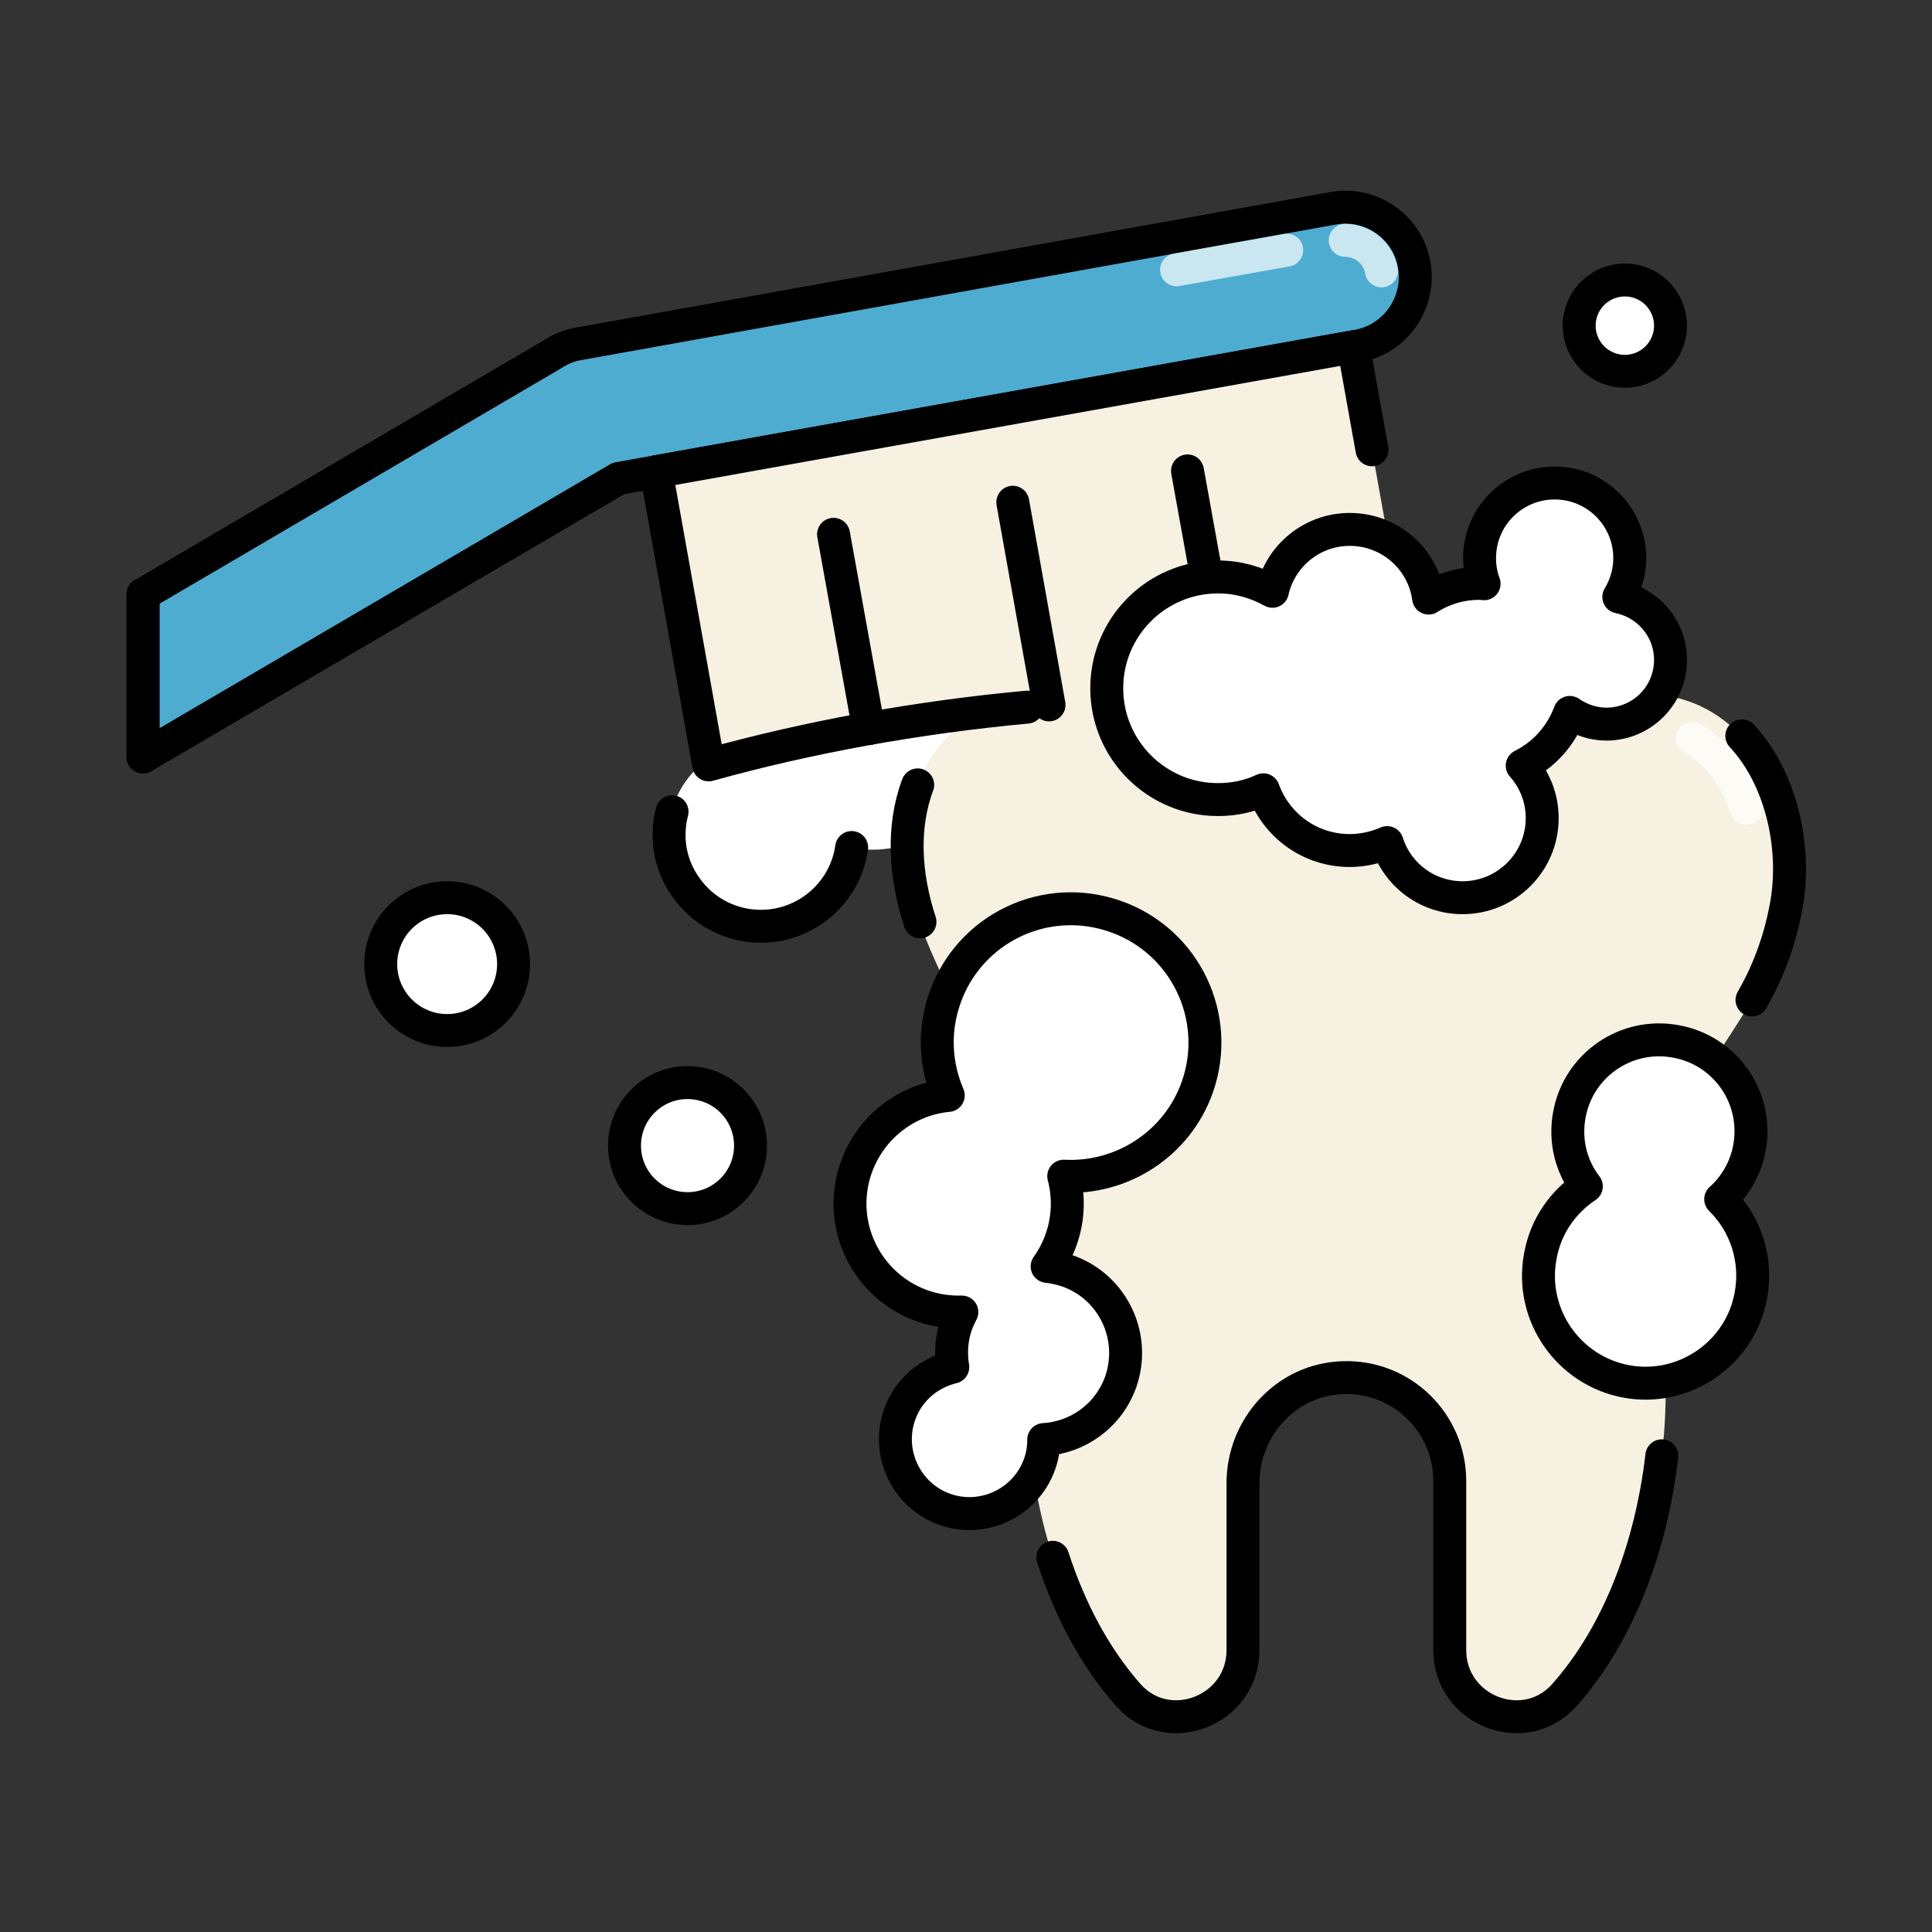
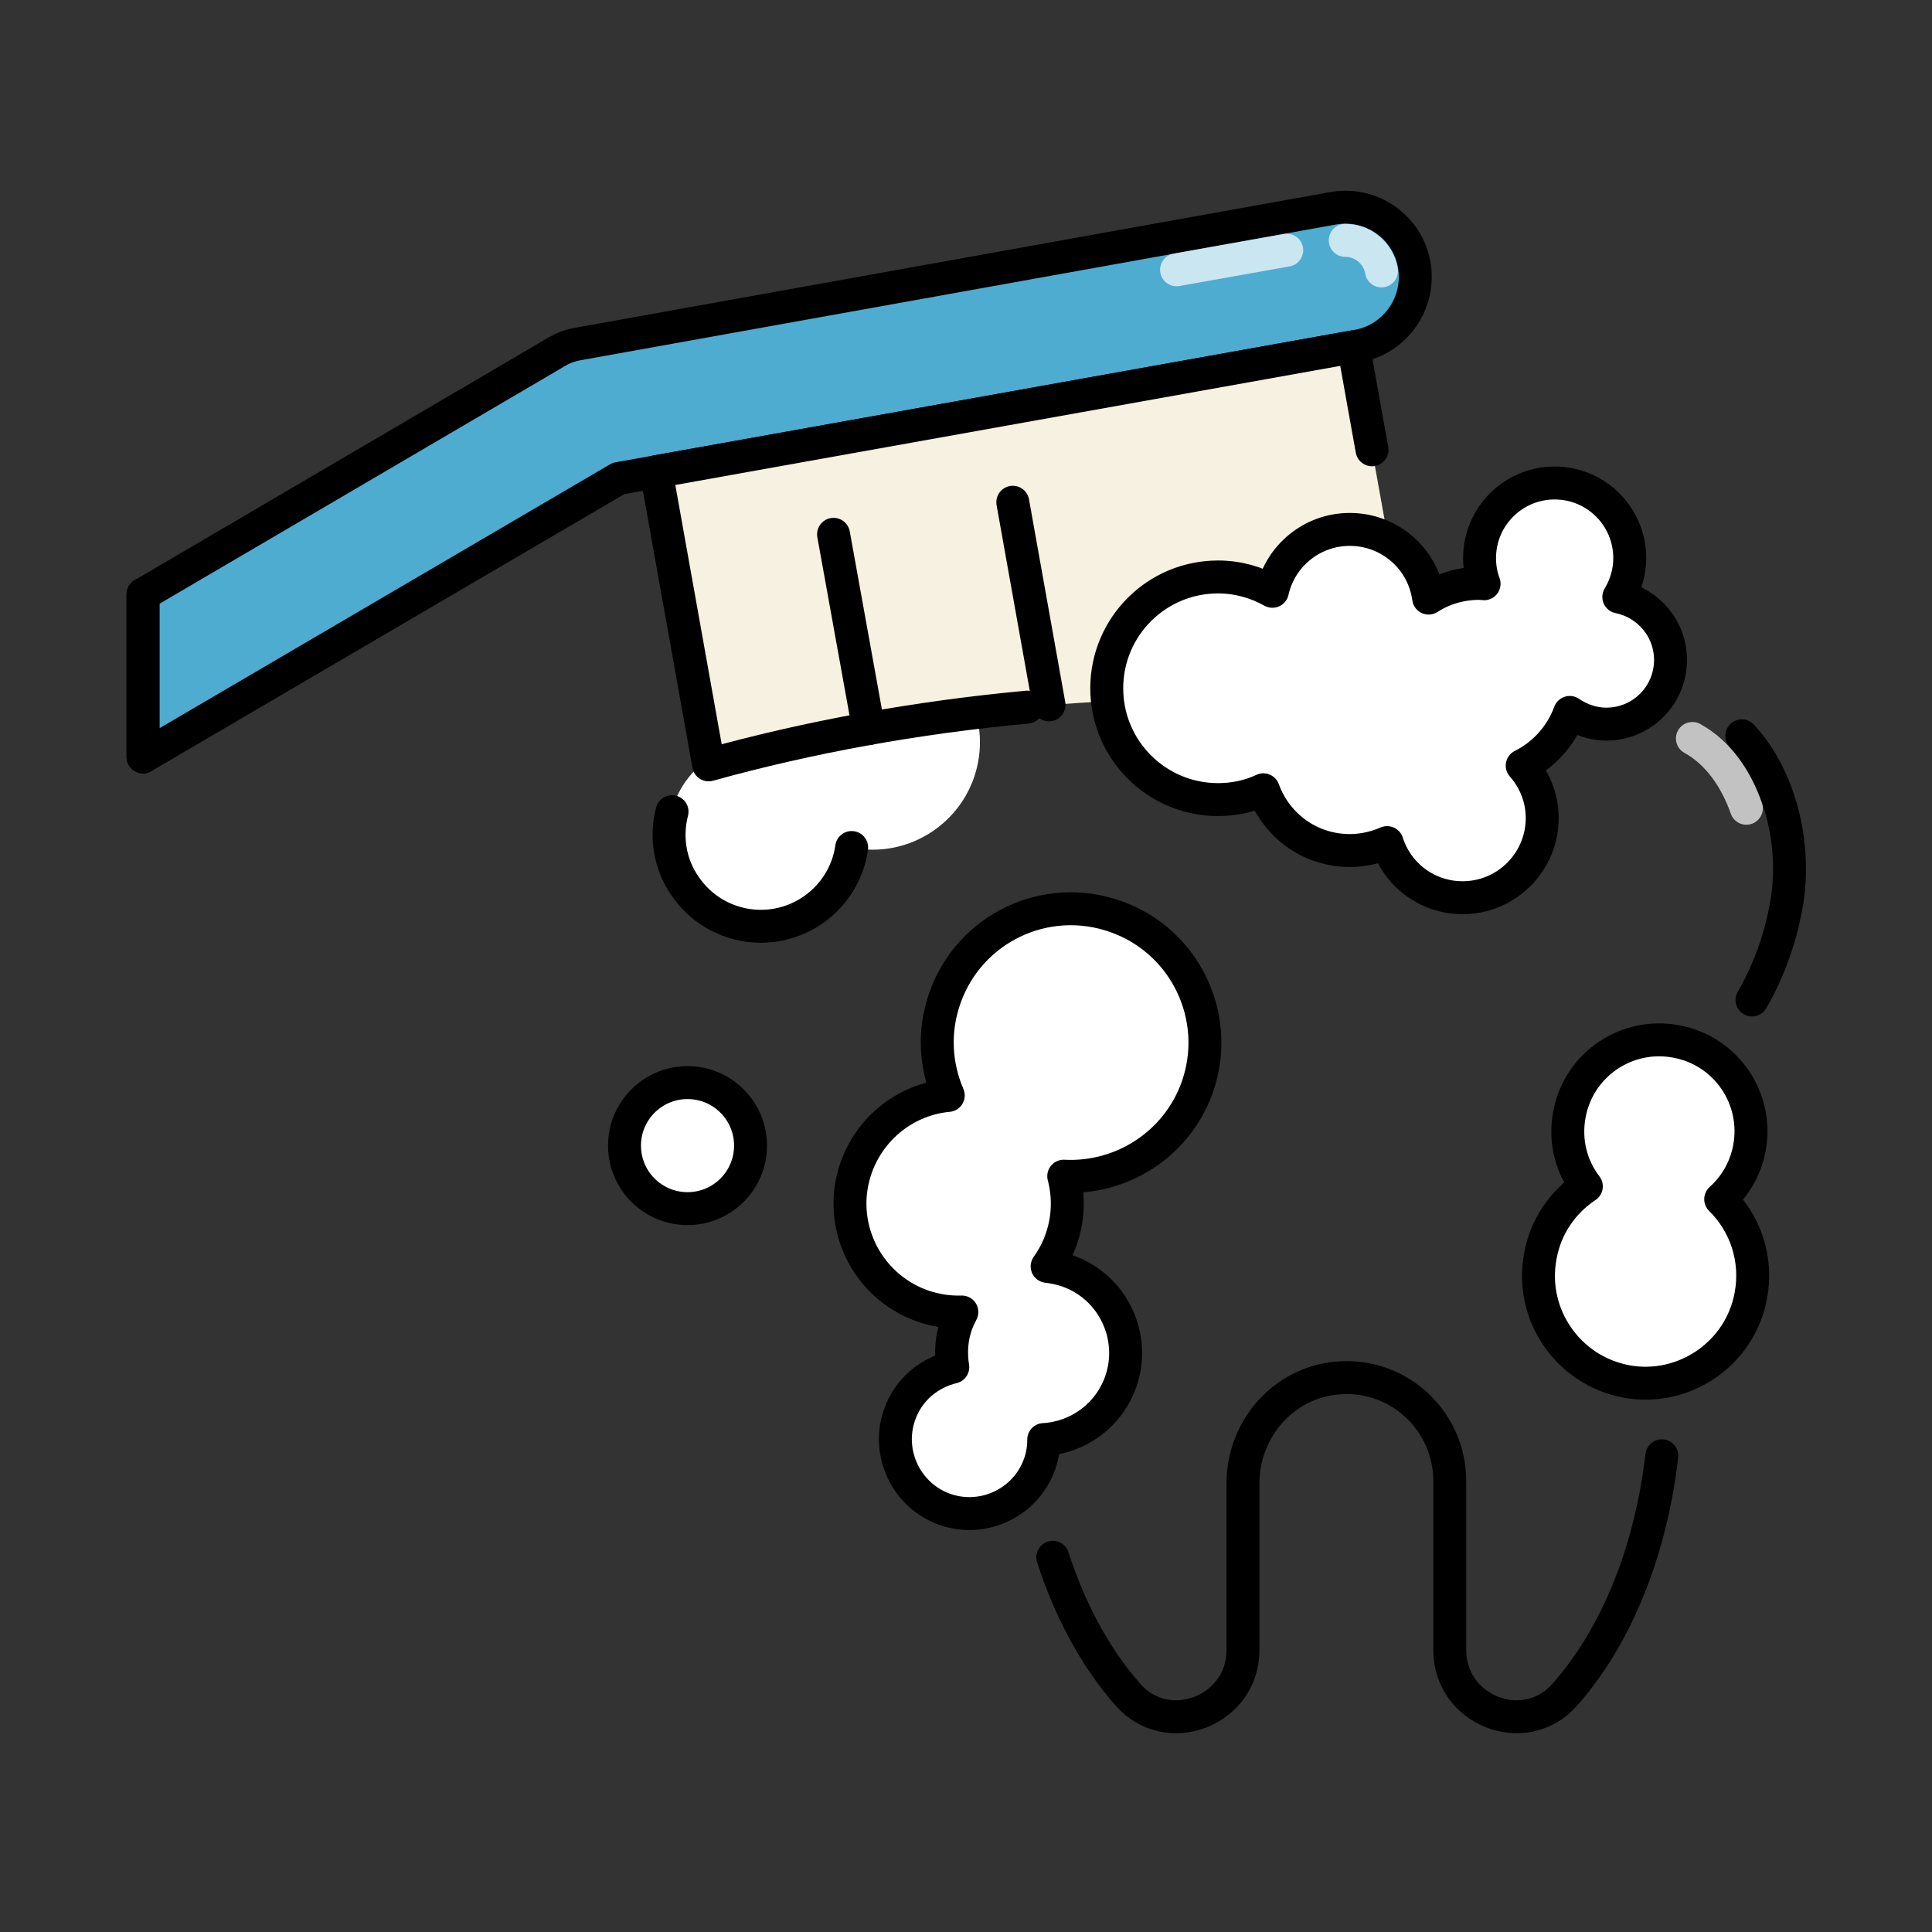
<svg xmlns="http://www.w3.org/2000/svg" version="1.1" id="Layer_1" x="0px" y="0px" viewBox="0 0 512 512" enable-background="new 0 0 512 512" xml:space="preserve">
  <rect x="0" y="0" width="512" height="512" fill="#333333" stroke="none" />
  <g>
    <path fill="#FFFFFF" d="M215.1,173.2c-8.1,5.6-12.4,14.6-12.4,23.7c-5.1-0.3-10.4,1.1-14.9,4.2c-11.1,7.6-13.9,22.7-6.3,33.8   c7.6,11.1,22.7,13.9,33.8,6.3c5.8-4,9.4-10.1,10.3-16.6c7.3,1.5,15.1,0.1,21.7-4.4c13-8.9,16.3-26.6,7.4-39.6   C245.8,167.6,228.1,164.3,215.1,173.2z" />
    <path fill="none" stroke="#000000" stroke-width="8.727" stroke-linecap="round" stroke-linejoin="round" stroke-miterlimit="10" d="   M178.1,215.1c-1.7,6.6-0.7,13.8,3.5,19.8c7.6,11.1,22.7,13.9,33.8,6.3c5.8-4,9.4-10.1,10.3-16.6" />
    <path fill="none" stroke="#000000" stroke-width="8.727" stroke-linecap="round" stroke-linejoin="round" stroke-miterlimit="10" d="   M254.7,180.6c-8.9-13-26.6-16.3-39.6-7.4c-8.1,5.6-12.4,14.6-12.4,23.7" />
    <g>
-       <path fill="#F6F1E0" d="M262.4,283.5c5,10.3,9.4,20.9,11.1,32.2c2.4,15.6-0.6,31.5-1.2,47.2c-1.1,29.8,7,64.1,26.7,86.3    c10.6,11.9,30.4,4.1,30.4-11.9v-44.2c0-14.9,11.5-27.5,26.4-28c15.6-0.6,28.4,11.9,28.4,27.4v44.8c0,16,19.8,23.8,30.4,11.9    c19.8-22.2,27.9-56.5,26.7-86.3c-0.7-17.2-3.8-34.6-0.7-51.7c3.2-17.9,14.8-30.9,23.6-46.1c4.7-8.1,7.8-17.1,9.3-26.3    c3.4-21.2-6.3-48.7-29.7-54c-8.4-1.9-17.2-1.6-25.7-0.8c-12.2,1.2-23.9,5.3-35.8,8.3c-12.2,3.1-24.4,4.5-37,3    c-10.2-1.2-19.9-4.7-29.7-7.6c-16.8-5-43.8-8.5-59,2.7c-17.6,13-19.3,34.4-12.9,53.9C248.4,258,256.1,270.5,262.4,283.5z" />
      <path opacity="0.7" fill="none" stroke="#FFFFFF" stroke-width="8.727" stroke-linecap="round" stroke-linejoin="round" stroke-miterlimit="10" d="    M448.5,195.7c6.9,3.8,11.6,10.8,14.3,18.5" />
    </g>
    <g>
      <path fill="none" stroke="#000000" stroke-width="8.727" stroke-linecap="round" stroke-linejoin="round" stroke-miterlimit="10" d="    M464.3,265c4.7-8.1,7.8-17.1,9.3-26.3c2.3-14.7-1.6-32.5-12-43.7" />
      <path fill="none" stroke="#000000" stroke-width="8.727" stroke-linecap="round" stroke-linejoin="round" stroke-miterlimit="10" d="    M279,412.7c4.4,13.6,11,26.3,20,36.5c10.6,11.9,30.4,4.1,30.4-11.9v-44.2c0-14.9,11.5-27.5,26.4-28c15.6-0.6,28.4,11.9,28.4,27.4    v44.8c0,16,19.8,23.8,30.4,11.9c14.8-16.7,23.1-40.1,25.8-63.4" />
-       <path fill="none" stroke="#000000" stroke-width="8.727" stroke-linecap="round" stroke-linejoin="round" stroke-miterlimit="10" d="    M243.2,208c-4.2,11.2-3.4,24.1,0.6,36.3" />
      <path fill="none" stroke="#000000" stroke-width="8.727" stroke-linecap="round" stroke-linejoin="round" stroke-miterlimit="10" d="    M418.2,184c-12.2,1.2-23.9,5.3-35.8,8.3c-12.2,3.1-24.4,4.5-37,3c-10.2-1.2-19.9-4.7-29.7-7.6" />
    </g>
    <g>
      <g>
-         <path fill="#4EACD0" stroke="#000000" stroke-width="8.727" stroke-linecap="round" stroke-linejoin="round" stroke-miterlimit="10" d="     M359.8,91.7l-1.1,0.2L174,125l-10.1,1.8l-126,73.8v-43.1l108.5-63.6c2.1-1.4,4.5-2.4,7.1-2.8l199.8-35.9     c10.1-1.8,19.7,4.9,21.5,15C376.5,80.3,369.8,89.9,359.8,91.7z" />
+         <path fill="#4EACD0" stroke="#000000" stroke-width="8.727" stroke-linecap="round" stroke-linejoin="round" stroke-miterlimit="10" d="     M359.8,91.7L174,125l-10.1,1.8l-126,73.8v-43.1l108.5-63.6c2.1-1.4,4.5-2.4,7.1-2.8l199.8-35.9     c10.1-1.8,19.7,4.9,21.5,15C376.5,80.3,369.8,89.9,359.8,91.7z" />
        <line opacity="0.7" fill="none" stroke="#FFFFFF" stroke-width="8.727" stroke-linecap="round" stroke-linejoin="round" stroke-miterlimit="10" x1="311.8" y1="71.5" x2="341" y2="66.3" />
        <path opacity="0.7" fill="none" stroke="#FFFFFF" stroke-width="8.727" stroke-linecap="round" stroke-linejoin="round" stroke-miterlimit="10" d="     M356.5,63.7c4.7,0,8.8,3.4,9.6,8.1" />
      </g>
      <path fill="#F6F1E0" d="M187.9,202.7c58-16.1,125.9-21.8,188.1-14.4l-17.3-96.4L173.9,125L187.9,202.7z" />
      <path fill="none" stroke="#000000" stroke-width="8.727" stroke-linecap="round" stroke-linejoin="round" stroke-miterlimit="10" d="    M363.6,119.2l-1.3-7.2l-3.6-20.1L173.9,125l13.9,77.7c26.6-7.4,55.2-12.6,84.4-15.3" />
      <line fill="none" stroke="#000000" stroke-width="8.727" stroke-linecap="round" stroke-linejoin="round" stroke-miterlimit="10" x1="230.2" y1="193.1" x2="220.9" y2="141.6" />
      <line fill="none" stroke="#000000" stroke-width="8.727" stroke-linecap="round" stroke-linejoin="round" stroke-miterlimit="10" x1="278" y1="186.8" x2="268.4" y2="133.1" />
-       <line fill="none" stroke="#000000" stroke-width="8.727" stroke-linecap="round" stroke-linejoin="round" stroke-miterlimit="10" x1="325.6" y1="185.1" x2="314.7" y2="124.8" />
    </g>
    <path fill="#FFFFFF" stroke="#000000" stroke-width="8.727" stroke-linecap="round" stroke-linejoin="round" stroke-miterlimit="10" d="   M250.4,264.5c-3.1,8.8-2.5,17.9,0.9,25.8c-10.8,1-20.5,8.2-24.4,19.1c-5.3,15,2.6,31.4,17.6,36.7c3.5,1.2,7,1.7,10.4,1.6   c-0.5,1-1,2-1.4,3.1c-1.4,3.8-1.6,7.8-1,11.5c-6.3,1.5-11.8,6-14.1,12.6c-3.6,10.2,1.8,21.5,12,25.1c10.2,3.6,21.5-1.8,25.1-12   c0.8-2.2,1.1-4.4,1.1-6.5c9-0.5,17.2-6.3,20.4-15.3c4.2-12-2.1-25.2-14.1-29.4c-1.8-0.6-3.6-1-5.4-1.2c1.5-2.1,2.8-4.5,3.7-7.1   c2-5.6,2.1-11.5,0.7-16.8c15.3,0.8,30-8.4,35.4-23.6c6.5-18.5-3.2-38.7-21.6-45.2C277.1,236.3,256.9,246,250.4,264.5z" />
    <path fill="#FFFFFF" stroke="#000000" stroke-width="8.727" stroke-linecap="round" stroke-linejoin="round" stroke-miterlimit="10" d="   M464,343.3c1.8-9.7-1.5-19.1-8-25.5c3.8-3.4,6.6-8.1,7.6-13.5c2.5-13.2-6.2-25.9-19.4-28.3c-13.2-2.5-25.9,6.2-28.3,19.4   c-1.3,7,0.5,13.8,4.5,19c-6.2,4.1-10.8,10.6-12.2,18.5c-2.9,15.4,7.3,30.3,22.8,33.2C446.3,368.9,461.2,358.7,464,343.3z" />
    <path fill="#FFFFFF" stroke="#000000" stroke-width="8.727" stroke-linecap="round" stroke-linejoin="round" stroke-miterlimit="10" d="   M387.6,237.9c11.6,0,21.1-9.4,21.1-21.1c0-5.3-2-10.2-5.3-13.9c5.8-2.9,10.3-7.9,12.6-14.1c2.8,1.9,6.1,3.1,9.7,3.1   c9.4,0,17-7.6,17-17c0-8.3-5.9-15.1-13.7-16.7c1.8-3,2.9-6.5,2.9-10.3c0-11-8.9-19.9-19.9-19.9c-11,0-19.9,8.9-19.9,19.9   c0,2.4,0.4,4.7,1.2,6.8c-0.4,0-0.8-0.1-1.2-0.1c-5,0-9.6,1.4-13.5,3.9c-1.4-10.3-10.2-18.2-20.9-18.2c-10,0-18.4,7-20.5,16.4   c-4.3-2.4-9.2-3.8-14.4-3.8c-16.3,0-29.5,13.2-29.5,29.5c0,16.3,13.2,29.5,29.5,29.5c4.3,0,8.4-0.9,12-2.6   c3.4,9.4,12.3,16.1,22.9,16.1c3.5,0,6.9-0.8,9.9-2.1C370.3,231.8,378.2,237.9,387.6,237.9z" />
    <circle fill="#FFFFFF" stroke="#000000" stroke-width="8.727" stroke-linecap="round" stroke-linejoin="round" stroke-miterlimit="10" cx="182.2" cy="303.6" r="16.7" />
-     <circle fill="#FFFFFF" stroke="#000000" stroke-width="8.727" stroke-linecap="round" stroke-linejoin="round" stroke-miterlimit="10" cx="118.5" cy="255.5" r="17.6" />
-     <circle fill="#FFFFFF" stroke="#000000" stroke-width="8.727" stroke-linecap="round" stroke-linejoin="round" stroke-miterlimit="10" cx="430.6" cy="86.3" r="12.1" />
    <line fill="none" stroke="#000000" stroke-width="8.727" stroke-linecap="round" stroke-linejoin="round" stroke-miterlimit="10" x1="37.9" y1="200.6" x2="37.9" y2="157.5" />
  </g>
</svg>